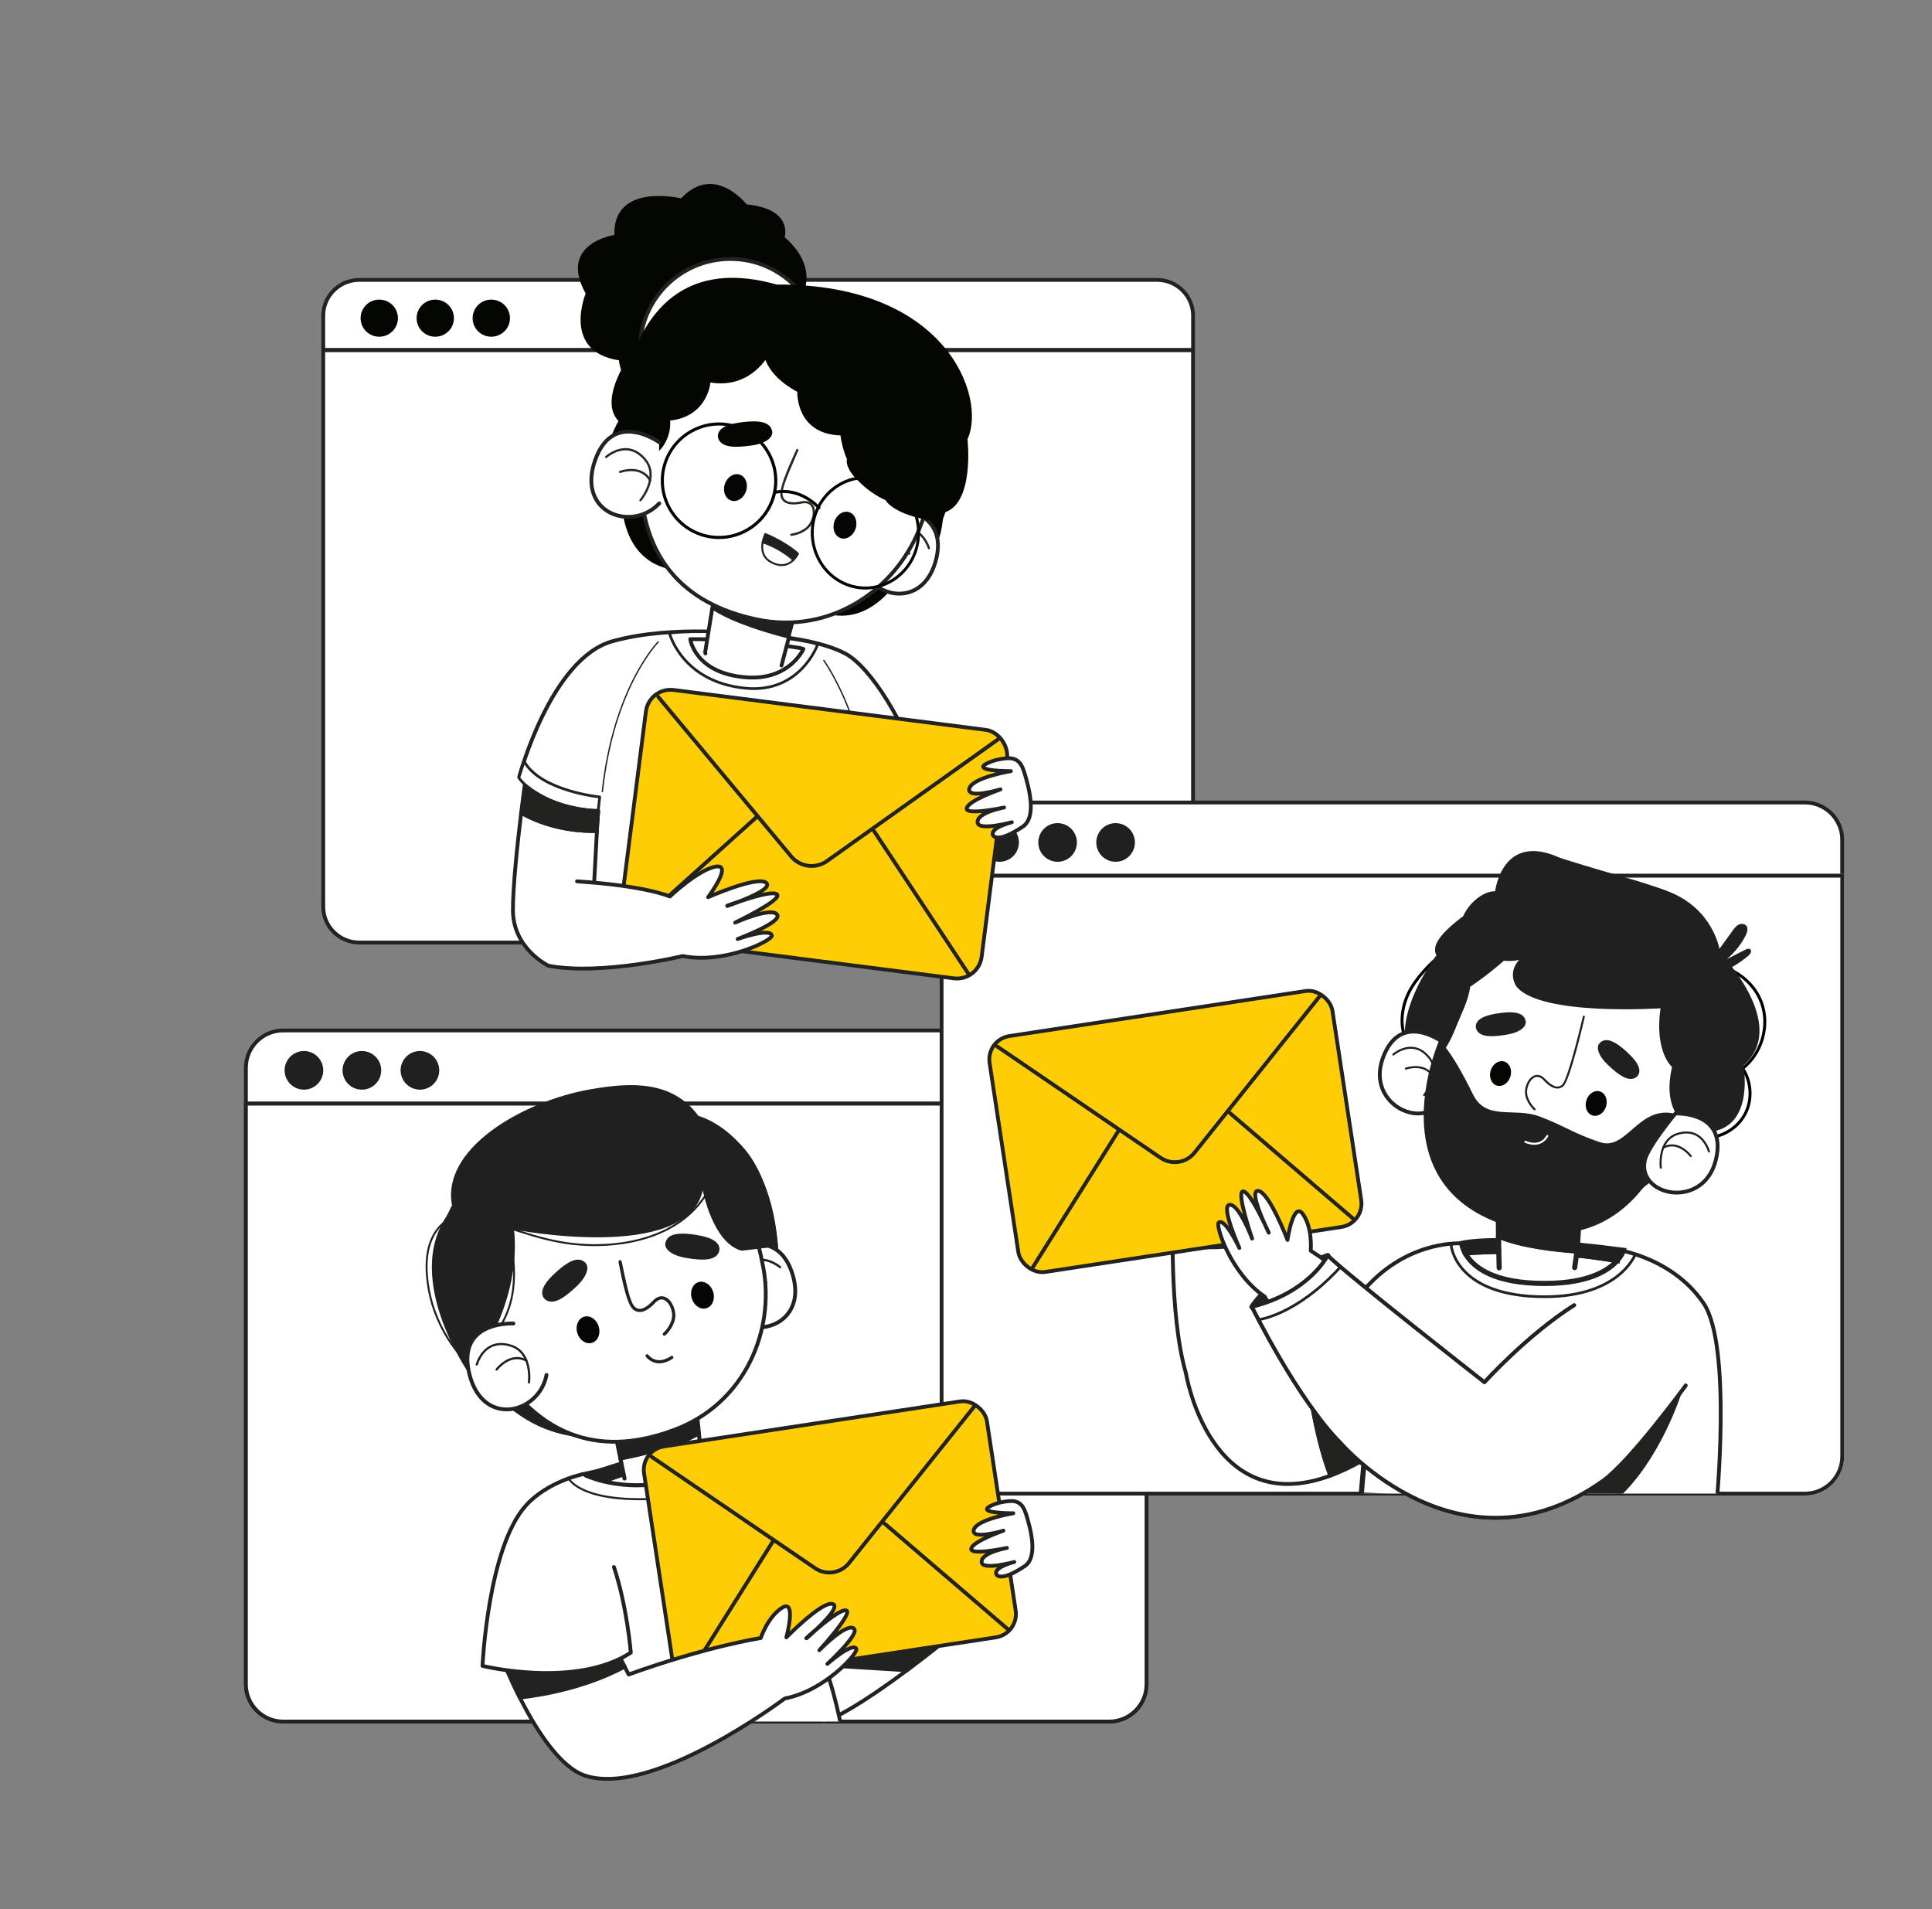
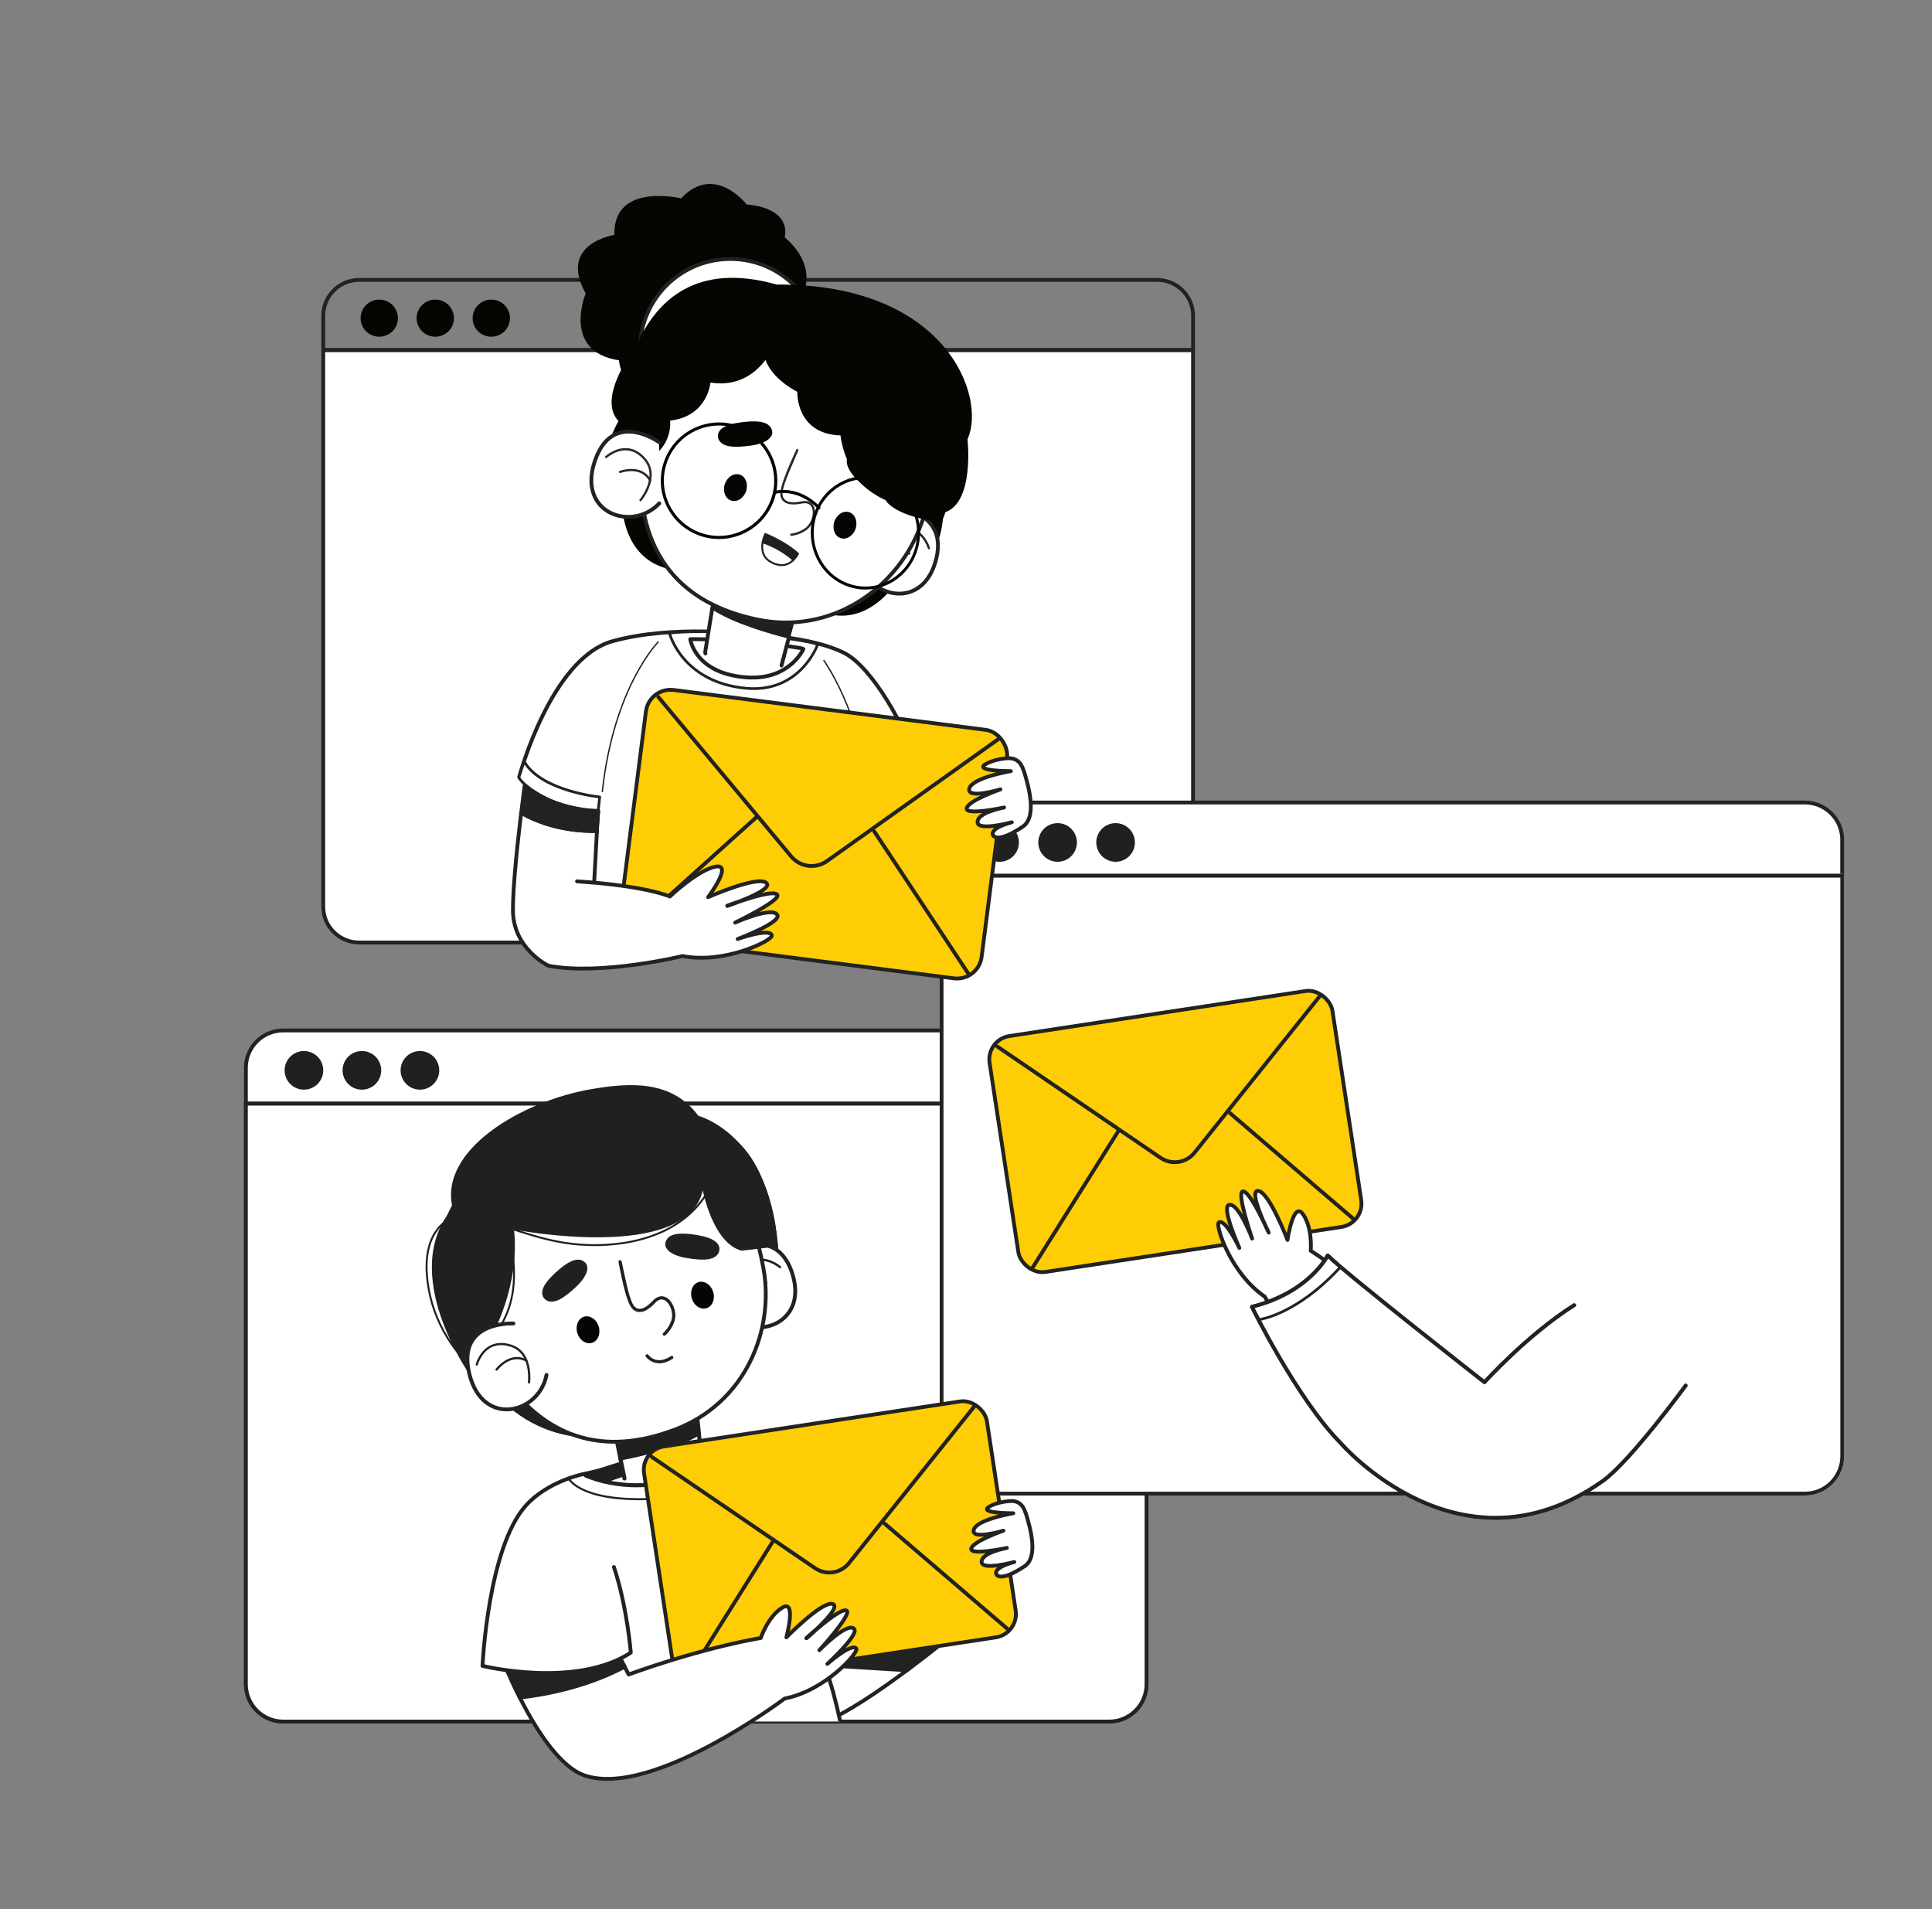
<svg xmlns="http://www.w3.org/2000/svg" id="OBJECTS" viewBox="0 0 506 500">
  <rect x="0" y="0" width="506" height="500" fill="#808080" stroke="none" />
  <defs>
    <style>.cls-1,.cls-2,.cls-3,.cls-4,.cls-5,.cls-6{fill:#fff;}.cls-7,.cls-8,.cls-9,.cls-10,.cls-2,.cls-11,.cls-12,.cls-3,.cls-4,.cls-5,.cls-13,.cls-6,.cls-14,.cls-15,.cls-16{stroke-linecap:round;stroke-linejoin:round;}.cls-7,.cls-8,.cls-10,.cls-2,.cls-3,.cls-4,.cls-5,.cls-13,.cls-6,.cls-14,.cls-15,.cls-16{stroke:#222221;}.cls-7,.cls-17,.cls-3{stroke-width:1.34px;}.cls-7,.cls-15,.cls-16{fill:#222221;}.cls-18,.cls-8,.cls-9,.cls-10,.cls-19,.cls-20,.cls-21,.cls-11,.cls-22,.cls-13,.cls-14{fill:none;}.cls-18,.cls-17,.cls-19,.cls-20,.cls-21,.cls-23,.cls-24,.cls-25{stroke-miterlimit:10;}.cls-18,.cls-17,.cls-19,.cls-20,.cls-12,.cls-23,.cls-24,.cls-25{stroke:#202020;}.cls-18,.cls-10,.cls-24,.cls-5{stroke-width:.71px;}.cls-9,.cls-11{stroke:#fff;}.cls-9,.cls-14{stroke-width:.53px;}.cls-17,.cls-12,.cls-23,.cls-24,.cls-26,.cls-25{fill:#202020;}.cls-27{fill:#040602;}.cls-28{fill:#3a2924;}.cls-2,.cls-20,.cls-25{stroke-width:.5px;}.cls-29{fill:#040504;}.cls-19{stroke-width:.35px;}.cls-30{fill:#ffcd05;}.cls-21{stroke:#000;stroke-width:.78px;}.cls-31{fill:#d38b35;}.cls-32{fill:#683936;}.cls-12,.cls-13,.cls-6,.cls-16{stroke-width:1.06px;}.cls-33{clip-path:url(#clippath-1);}.cls-23{stroke-width:.25px;}.cls-34{fill:#d48b36;}.cls-35{clip-path:url(#clippath);}.cls-36{fill:#d8a079;}.cls-37{fill:#2e2521;}.cls-38{fill:#faf1e9;}</style>
    <clipPath id="clippath">
      <path class="cls-22" d="M64.4,268.88v172.18c0,5.4,4.38,9.78,9.78,9.78h216.32c5.4,0,9.78-4.38,9.78-9.78v-172.18H64.4Z" />
    </clipPath>
    <clipPath id="clippath-1">
-       <path class="cls-22" d="M246.61,203.03v178.34c0,5.4,4.38,9.78,9.78,9.78h216.32c5.4,0,9.78-4.38,9.78-9.78V203.03H246.61Z" />
-     </clipPath>
+       </clipPath>
  </defs>
  <g>
    <g>
      <g>
        <path class="cls-38" d="M300.27,279.63c0-5.4-4.38-9.78-9.78-9.78H74.18c-5.4,0-9.78,4.38-9.78,9.78v9.39h235.87v-9.39Z" />
        <path class="cls-1" d="M64.4,289.02v152.04c0,5.4,4.38,9.78,9.78,9.78h216.32c5.4,0,9.78-4.38,9.78-9.78v-152.04H64.4Z" />
        <path class="cls-8" d="M64.4,289.02v152.04c0,5.4,4.38,9.78,9.78,9.78h216.32c5.4,0,9.78-4.38,9.78-9.78v-152.04H64.4Z" />
      </g>
      <g>
        <path class="cls-38" d="M84.66,280.3c0,2.8-2.27,5.06-5.06,5.06s-5.06-2.27-5.06-5.06,2.27-5.06,5.06-5.06,5.06,2.27,5.06,5.06Z" />
-         <circle class="cls-38" cx="94.78" cy="280.3" r="5.06" />
        <path class="cls-38" d="M115.04,280.3c0,2.8-2.27,5.06-5.06,5.06s-5.06-2.27-5.06-5.06,2.27-5.06,5.06-5.06,5.06,2.27,5.06,5.06Z" />
      </g>
    </g>
    <g>
      <g>
        <path class="cls-4" d="M300.27,279.63c0-5.4-4.38-9.78-9.78-9.78H74.18c-5.4,0-9.78,4.38-9.78,9.78v9.39h235.87v-9.39Z" />
        <path class="cls-4" d="M64.4,289.02v152.04c0,5.4,4.38,9.78,9.78,9.78h216.32c5.4,0,9.78-4.38,9.78-9.78v-152.04H64.4Z" />
      </g>
      <g>
        <path class="cls-26" d="M84.66,280.3c0,2.8-2.27,5.06-5.06,5.06s-5.06-2.27-5.06-5.06,2.27-5.06,5.06-5.06,5.06,2.27,5.06,5.06Z" />
        <circle class="cls-26" cx="94.78" cy="280.3" r="5.06" />
        <path class="cls-26" d="M115.04,280.3c0,2.8-2.27,5.06-5.06,5.06s-5.06-2.27-5.06-5.06,2.27-5.06,5.06-5.06,5.06,2.27,5.06,5.06Z" />
      </g>
    </g>
  </g>
  <g class="cls-35">
    <g>
      <path class="cls-12" d="M228.07,401.84l-19.78,6.92s-.13,6.41,.1,14.81c6.74-.18,13.54-1.36,19.86-3.78l-.18-17.94Z" />
      <g>
        <g>
          <path class="cls-16" d="M206.12,431.12l2.14,4.5,29.27,1.79c6.64-4.96,11.85-9.29,11.85-9.29l-43.26,3Z" />
          <path class="cls-4" d="M208.65,436.43l6.94,14.58c5.79-2.09,14.71-8.21,21.94-13.6l-29.27-1.79,.39,.81Z" />
        </g>
        <path class="cls-4" d="M139.74,433.67s10.9,41.19,13.01,44.04c2.11,2.85,52.87,4.96,70.48-2.88,0,0-1.14-24.46-8.5-41.81,0,0,.19-2.95-.17-12.51,0,0,18.66-5.89,24.13-15.61,0,0-18.91-29.13-27.7-30.04-8.8-.91-20.18,2.68-20.18,2.68l-38.3,8.55" />
        <g>
          <path class="cls-6" d="M158.03,387.92c3.96,.97,10.12,1.73,17.29,.03,7.45-1.78,11.51-5.12,13.59-7.54-4.09,.04-9.75,.67-16.83,2.85-6.57,2.02-11.28,3.66-14.05,4.67Z" />
          <path class="cls-12" d="M153.35,386.37s1.74,.83,4.69,1.55c2.77-1.01,7.47-2.65,14.05-4.67,7.08-2.17,12.74-2.81,16.83-2.85,1.4-1.64,1.91-2.85,1.91-2.85-17.72,1.43-37.47,8.82-37.47,8.82Z" />
        </g>
        <g>
          <path class="cls-6" d="M183.69,381.57l-.43-4.03-.23-2.21c-5.86,3.46-15.72,5.66-20.55,6.58l1.08,5.27" />
          <path class="cls-12" d="M182.25,367.93l-21.62,4.9,1.36,6.64,.5,2.43c4.83-.93,14.69-3.13,20.55-6.58l-.78-7.39Z" />
        </g>
        <path class="cls-27" d="M132.77,370.53s0,0,0,0t0,0Z" />
        <path class="cls-20" d="M181.47,294.77c4.77-.33,9.45,2.07,12.71,5.58,3.26,3.5,5.26,8,6.68,12.57,2.05,6.57,3.02,13.47,2.87,20.34" />
        <path class="cls-26" d="M182.92,292.23s19.48,4.88,20.95,36.14l-80.93,31.48s-18.82-26.59-4.39-43.45c-3.76-15.38,18.39-27.98,35.79-31.08,10.75-1.91,21.6-2.49,28.58,6.9" />
        <path class="cls-4" d="M190.6,344.23l-3.59-14.85s15.38-10.17,20.28,3.49c4.89,13.66-9.47,18.76-16.68,11.36Z" />
        <path class="cls-26" d="M195.59,343.6s.08-.03,.11-.06c.12-.11,.13-.29,.03-.41-.05-.06-5.03-5.83-1.32-10.34,1.3-1.58,2.8-2.45,4.45-2.58,2.85-.23,5.23,1.84,5.25,1.86,.12,.11,.3,.09,.41-.03,.11-.12,.09-.3-.02-.41-.1-.09-2.58-2.25-5.68-2-1.81,.14-3.45,1.08-4.86,2.79-4.03,4.89,1.27,11.03,1.33,11.09,.08,.09,.2,.12,.3,.09Z" />
        <path class="cls-32" d="M200.79,336.1c.08-.03,.16-.09,.19-.18,.05-.15-.02-.32-.17-.37-.06-.02-5.75-2.02-8.16,2.5-.08,.14-.02,.32,.12,.39,.14,.08,.32,.02,.39-.12,2.18-4.07,7.4-2.24,7.45-2.22,.06,.02,.12,.02,.18,0Z" />
        <path class="cls-26" d="M189.06,303.41s7.46,10.21,10.43,27.29c2.74,15.76-5.8,34.89-26.04,42.33-19.02,6.99-37.76,4.82-51.23-17.97-13.47-22.78-9.31-43.59,14.21-55.63,23.16-11.86,43.61-9.1,52.63,3.97Z" />
        <path class="cls-4" d="M189.4,303.89s7.28,10.6,10.52,28.1c2.99,16.13-4.51,35.41-23.31,42.45-17.67,6.62-35.32,3.9-48.58-19.68-13.26-23.58-9.91-44.68,11.85-56.32,21.42-11.47,40.7-8.11,49.52,5.45Z" />
        <path class="cls-26" d="M184.06,311.72s2.6,13.82,10.16,15.81l7.94-.92s-3.09-49-52.72-36.17c-49.62,12.83-25.53,60.67-25.53,60.67,0,0,3.16,2.44,5.09-1.54,2.16-4.45,6.97-15.37,5.62-27.57,0,0,45.26,8.81,49.44-10.29" />
        <path class="cls-20" d="M132.4,318.23c1.54,6.74,2.95,13.71,1.82,20.54-1.13,6.83-5.32,13.57-11.88,15.79" />
        <path class="cls-20" d="M119.61,318.43c-3.02,.82-5.39,3.31-6.61,6.19s-1.42,6.09-1.2,9.2c.74,10.43,6.23,20.42,14.64,26.63" />
        <g>
          <path class="cls-4" d="M134.46,346.6s-15-.83-11.52,13.25c3.49,14.08,18.27,10.38,20.19,.22" />
          <path class="cls-26" d="M138.63,362.31s-.08,.02-.12,0c-.16-.02-.27-.17-.25-.33,0-.08,.96-7.64-4.63-9.34-1.96-.6-3.69-.49-5.14,.31-2.5,1.39-3.33,4.42-3.34,4.46-.04,.15-.2,.25-.35,.21-.16-.04-.25-.2-.21-.35,.04-.13,.9-3.3,3.62-4.81,1.59-.88,3.47-1.01,5.59-.36,6.06,1.84,5.05,9.89,5.04,9.97-.02,.12-.1,.21-.2,.24Z" />
          <path class="cls-26" d="M130.14,358.94c-.08,.03-.18,.01-.26-.04-.13-.1-.16-.28-.06-.41,.04-.05,3.67-4.86,8.18-2.44,.14,.08,.19,.25,.12,.39-.08,.14-.25,.19-.39,.12-4.07-2.18-7.4,2.23-7.44,2.28-.04,.05-.09,.09-.15,.1Z" />
        </g>
        <g>
          <path class="cls-23" d="M175.37,356.16c-3.91,2.1-6.11-.91-6.13-.94-.09-.13-.06-.31,.07-.4,.12-.09,.31-.06,.41,.07,.09,.12,2.18,2.94,6.07,.35,.14-.08,.31-.05,.4,.08,.09,.13,.05,.31-.08,.4-.25,.17-.5,.32-.74,.45Z" />
          <path class="cls-26" d="M143.21,340.58s-3.51-1.62,1.41-6.46c4.92-4.84,7.18-4.78,8.59-3.53,1.29,1.14,.58,3.65-2.23,6.31-3.38,3.2-5.84,4.65-7.77,3.69Z" />
          <path class="cls-29" d="M156.81,347.39c.57,1.89-.22,3.8-1.77,4.27-1.55,.47-3.27-.68-3.84-2.57-.57-1.89,.22-3.8,1.77-4.27,1.55-.47,3.27,.68,3.84,2.57Z" />
          <path class="cls-29" d="M186.79,338.33c.57,1.89-.22,3.8-1.77,4.27-1.55,.47-3.27-.68-3.84-2.57-.57-1.89,.22-3.8,1.77-4.27,1.55-.47,3.27,.68,3.84,2.57Z" />
          <path class="cls-26" d="M188.15,328.19s2.02-3.29-4.75-4.6c-6.77-1.31-8.63,0-9.11,1.81-.44,1.66,1.53,3.36,5.35,4.02,4.58,.79,7.43,.64,8.51-1.23Z" />
          <path class="cls-23" d="M174.06,349.67c-.11,.03-.22,0-.3-.09-.11-.12-.09-.3,.03-.41,.02-.02,1.93-1.72,2.32-4.01,.3-1.8-.65-4.07-1.99-4.77-.81-.42-1.67-.22-2.49,.59-.03,.03-.07,.07-.12,.13-2.82,3.02-4.63,2.59-5.66,1.7-1.88-1.63-3.32-10.48-3.74-12.33-.03-.16,.07-.31,.22-.35,.16-.04,.31,.06,.35,.22,1.12,4.97,2.08,10.75,3.55,12.02,1.21,1.05,2.84,.49,4.85-1.66,.06-.07,.11-.12,.14-.15,1.01-.98,2.13-1.23,3.17-.69,1.57,.82,2.64,3.33,2.3,5.38-.42,2.5-2.42,4.27-2.51,4.35-.03,.03-.07,.05-.11,.06Z" />
        </g>
        <path class="cls-20" d="M188.08,303.9c-.62,6.31-4.48,12.04-9.62,15.76-5.14,3.72-11.45,5.57-17.76,6.18-4.59,.44-9.23,.27-13.77-.53-4.93-.86-9.7-2.44-14.46-4.01-3.88-1.28-7.75-2.56-11.63-3.84" />
      </g>
      <path class="cls-9" d="M186.97,478.91c-12.59,.15-24.75,.03-24.75,.03,0,0-1.34,1.18-2.63,3.96" />
      <path class="cls-14" d="M180.28,449.08c9.27-2.22,18.19-5.87,26.37-10.76" />
      <path class="cls-13" d="M212.16,392.48s2.62,17.35,2.41,28.04" />
      <path class="cls-14" d="M214.47,416.28s13.35-4.76,22.26-14.02" />
      <path class="cls-14" d="M177.48,390.86c15.52-5.06,16.97-13.93,16.97-13.93" />
    </g>
  </g>
  <g>
-     <path class="cls-1" d="M312.47,82.67c0-5.18-4.23-9.37-9.44-9.37H94.1c-5.21,0-9.44,4.2-9.44,9.37v9h227.81v-9Z" />
    <path class="cls-1" d="M84.66,91.67V237.46c0,5.18,4.23,9.37,9.44,9.37h208.92c5.21,0,9.44-4.2,9.44-9.37V91.67H84.66Z" />
  </g>
  <g>
    <g>
      <path class="cls-8" d="M312.47,82.67c0-5.18-4.23-9.37-9.44-9.37H94.1c-5.21,0-9.44,4.2-9.44,9.37v9h227.81v-9Z" />
      <path class="cls-8" d="M84.66,91.67V237.46c0,5.18,4.23,9.37,9.44,9.37h208.92c5.21,0,9.44-4.2,9.44-9.37V91.67H84.66Z" />
    </g>
    <g>
      <path class="cls-27" d="M104.22,83.32c0,2.68-2.19,4.86-4.89,4.86s-4.89-2.17-4.89-4.86,2.19-4.86,4.89-4.86,4.89,2.17,4.89,4.86Z" />
      <path class="cls-27" d="M118.89,83.32c0,2.68-2.19,4.86-4.89,4.86s-4.89-2.17-4.89-4.86,2.19-4.86,4.89-4.86,4.89,2.17,4.89,4.86Z" />
      <path class="cls-27" d="M133.56,83.32c0,2.68-2.19,4.86-4.89,4.86s-4.89-2.17-4.89-4.86,2.19-4.86,4.89-4.86,4.89,2.17,4.89,4.86Z" />
    </g>
  </g>
  <g>
    <g>
      <path class="cls-4" d="M482.48,219.94c0-5.4-4.38-9.78-9.78-9.78h-216.32c-5.4,0-9.78,4.38-9.78,9.78v9.39h235.87v-9.39Z" />
      <path class="cls-11" d="M246.61,229.33v152.04c0,5.4,4.38,9.78,9.78,9.78h216.32c5.4,0,9.78-4.38,9.78-9.78V229.33H246.61Z" />
    </g>
    <g>
      <circle class="cls-26" cx="261.8" cy="220.62" r="5.06" />
      <circle class="cls-26" cx="276.99" cy="220.62" r="5.06" />
      <circle class="cls-26" cx="292.18" cy="220.62" r="5.06" />
    </g>
    <path class="cls-4" d="M246.61,229.33v152.04c0,5.4,4.38,9.78,9.78,9.78h216.32c5.4,0,9.78-4.38,9.78-9.78V229.33H246.61Z" />
  </g>
  <g>
    <g>
      <g>
        <g>
          <path class="cls-4" d="M196.86,166.18s15.62,.34,24.46,4.94c6.77,3.52,16.31,19.06,19.64,31.81,0,0-8.15,6.66-19.18,7.01,0,0,0,20-2.07,27.92-2.07,7.92-53.74,9.99-65.11,.69l2.07-26.2s-13.9-.11-20.67-8.96c0,0,8.27-31.01,24.46-35.48,16.19-4.48,36.4-1.72,36.4-1.72Z" />
          <path class="cls-5" d="M240.95,202.93l-1.22-3.51c-6.96,4.64-12.96,5.27-12.96,5.27l1.13,4.27s7.69-1.69,13.05-6.02Z" />
          <path class="cls-5" d="M214.13,168.83c-.22-.8-24.57-4.62-38.8-3.04,0,0,3.22,12.88,20.04,14.45,14.23,1.33,18.76-11.4,18.76-11.4Z" />
          <path class="cls-4" d="M210.41,169.97c-.17-.52-20.15-2.76-29.63-2.58,0,0,1.2,8.97,14.64,9.99,11.37,.86,14.99-7.41,14.99-7.41Z" />
          <path class="cls-18" d="M210.41,169.97c-.17-.52-20.15-2.76-29.63-2.58,0,0,1.2,8.97,14.64,9.99,11.37,.86,14.99-7.41,14.99-7.41Z" />
          <path class="cls-4" d="M184.75,171.13c-.05-.23-.06-.36-.06-.36l1.54-9.51,.35-2.19c5.64,3.76,15.33,6.49,20.08,7.68l-1.98,7.53" />
          <path class="cls-18" d="M184.75,171.13c-.05-.23-.06-.36-.06-.36l1.54-9.51,.35-2.19c5.64,3.76,15.33,6.49,20.08,7.68l-1.98,7.53" />
          <path class="cls-24" d="M187.77,151.76l21.24,6.07-1.72,6.53-.63,2.39c-4.76-1.19-14.44-3.92-20.08-7.68l1.18-7.31Z" />
        </g>
        <g>
          <path class="cls-27" d="M166.69,90.49s-10.68,13.62-4.69,19.78c0,0-7.49,12.06,.84,18.39,0,0-1.52,17.03,12.21,20.32l15.91-56.33-24.28-2.16Z" />
          <path class="cls-27" d="M253.39,114.98s1.98,17.2-6.35,19.31c0,0,.07,14.2-10.34,15.23,0,0-7.62,15.31-21.04,10.93l15.91-56.33,21.82,10.86Z" />
          <path class="cls-27" d="M178.38,51.95s-17.83-4.31-17.48,9.58c0,0-14.84,2.19-7.51,15.34,0,0-6.35,15.19,8.72,17.49,0,0,1.08,14.94,20.97,12.34,0,0,15.18,5.78,20.39-9.82,0,0,8.52-6,5.84-17.92,0,0,6.25-8.09-3.81-16.86,0,0,2.35-7.38-9.96-8.57,0,0-8.44-10.9-17.15-1.58Z" />
          <circle class="cls-4" cx="191.3" cy="91.49" r="23.68" transform="translate(-3.26 7.15) rotate(-2.12)" />
          <g>
            <path class="cls-27" d="M251.47,110.36s1.09,12.71-5.76,28.66c-6.32,14.72-24.79,25.97-47.38,20.91-21.23-4.76-37.08-17.03-36.6-43.62,.47-26.59,15.9-41.68,44.05-38.64,27.72,2.99,44.8,16.72,45.71,32.68Z" />
            <path class="cls-28" d="M198.32,159.93c4.33-3.64-32.27-47.26-36.6-43.62" />
          </g>
          <path class="cls-4" d="M230.07,132.18s18.44-.28,15.21,13.86c-3.23,14.14-18.08,10.71-20.18,.59" />
          <path class="cls-37" d="M229.63,148.79s.08,.01,.12,0c.16-.02,.27-.17,.24-.33-.01-.08-1.1-7.62,4.46-9.42,1.95-.63,3.68-.56,5.14,.22,2.52,1.34,3.41,4.36,3.42,4.39,.04,.15,.2,.24,.36,.2,.15-.04,.24-.2,.2-.36-.04-.13-.96-3.28-3.7-4.75-1.61-.85-3.49-.94-5.6-.26-6.03,1.95-4.87,9.98-4.85,10.06,.02,.12,.1,.21,.21,.24Z" />
          <path class="cls-37" d="M238.06,145.26c.09,.02,.18,0,.26-.05,.13-.1,.15-.28,.05-.41-.04-.05-3.76-4.79-8.22-2.29-.14,.08-.19,.26-.11,.4,.08,.14,.25,.19,.4,.11,4.03-2.26,7.44,2.1,7.48,2.14,.04,.05,.09,.09,.15,.1Z" />
          <path class="cls-4" d="M246.86,109.63s.42,12.86-6.27,29.34c-6.17,15.21-22.87,27.41-42.51,23.22-18.45-3.94-31.86-15.74-30.33-42.75,1.53-27.01,15.72-42.98,40.32-41.07,24.23,1.88,38.66,15.09,38.78,31.26Z" />
          <path class="cls-27" d="M203.44,74.52c-42.04-11.88-41.65,40.15-41.65,40.15l5.33,6.68c9.44-3.05,8.39-11.21,8.39-11.21,9.89-1.12,10.55-9.96,10.55-9.96,7.54,1.22,12.1-2.83,14.41-5.91,1.01,2.6,3.34,5.62,8.35,8.35,0,0-.47,11.02,11.31,11.41,0,0,1.12,12.29,11.8,16.95,0,0,1.8,3.82,12.98,5.55,0,0,3.12-9.84,8.5-21.55,4.99-10.87-5.36-40.69-49.96-40.46Z" />
          <g>
            <path class="cls-4" d="M172.62,115.8s-12.19-8.78-16.84,4.96c-4.65,13.74,9.81,18.59,16.89,11.06" />
            <path class="cls-37" d="M167.67,131.28s-.08-.03-.11-.06c-.12-.1-.14-.29-.03-.41,.05-.06,4.92-5.92,1.13-10.36-1.33-1.56-2.85-2.4-4.5-2.5-2.85-.18-5.19,1.93-5.22,1.95-.12,.11-.3,.1-.41-.02-.11-.12-.1-.3,.02-.41,.1-.09,2.54-2.29,5.64-2.11,1.82,.11,3.47,1.02,4.91,2.71,4.12,4.82-1.07,11.05-1.13,11.11-.08,.09-.19,.12-.3,.09Z" />
            <path class="cls-37" d="M162.33,123.87c-.09-.02-.16-.09-.19-.18-.06-.15,.02-.32,.17-.38,.06-.02,5.71-2.12,8.21,2.35,.08,.14,.03,.32-.11,.4-.14,.08-.32,.03-.4-.11-2.25-4.03-7.44-2.11-7.49-2.09-.06,.02-.12,.02-.18,0Z" />
          </g>
          <g>
            <path class="cls-27" d="M188.27,115.19s-1.92-3.36,4.9-4.45c6.81-1.09,8.62,.27,9.05,2.1,.39,1.68-1.64,3.31-5.48,3.84-4.61,.64-7.45,.4-8.47-1.5Z" />
            <path class="cls-29" d="M195.4,128.63c-.63,1.87-2.39,2.97-3.92,2.45-1.54-.52-2.27-2.46-1.64-4.33,.63-1.87,2.39-2.97,3.92-2.45,1.54,.52,2.27,2.46,1.64,4.33Z" />
            <path class="cls-29" d="M220.16,140.92c-1.54-.52-2.27-2.46-1.64-4.33,.63-1.87,2.39-2.97,3.92-2.45,1.54,.52,2.27,2.46,1.64,4.33-.63,1.87-2.39,2.97-3.92,2.45" />
            <path class="cls-27" d="M232.1,129.56s3.56-1.51-1.2-6.5c-4.76-4.99-7.02-5.01-8.47-3.81-1.32,1.1-.7,3.63,2.03,6.38,3.28,3.3,5.69,4.83,7.64,3.93Z" />
            <path class="cls-37" d="M207.15,140.32c-.1-.04-.18-.13-.2-.25-.02-.16,.1-.3,.26-.32,.03,0,2.57-.28,4.21-1.92,1.29-1.29,1.83-3.69,1.15-5.04-.41-.81-1.23-1.14-2.37-.96-.04,0-.09,.02-.17,.03-4.05,.82-5.28-.57-5.6-1.89-.58-2.42,3.38-10.47,4.11-12.21,.06-.15,.23-.21,.38-.16,.15,.06,.22,.23,.16,.38-1.97,4.7-4.54,9.96-4.08,11.85,.38,1.56,2.03,2.05,4.92,1.46,.09-.02,.16-.03,.2-.04,1.39-.22,2.45,.23,2.98,1.27,.8,1.58,.22,4.25-1.25,5.72-1.79,1.79-4.45,2.08-4.56,2.09-.04,0-.08,0-.12-.01Z" />
          </g>
          <path class="cls-34" d="M163.3,132.75s0,0,0,0t0,0Z" />
          <path class="cls-34" d="M237.27,153.65s0,0,0,0t0,0Z" />
          <g>
            <path class="cls-27" d="M213.19,134.53c2.65-7.71,10.85-11.75,18.28-8.99,7.43,2.76,11.31,11.27,8.65,18.99-2.65,7.71-10.85,11.75-18.28,8.99-7.43-2.76-11.31-11.27-8.65-18.99Zm.72,.27c-2.51,7.3,1.16,15.37,8.19,17.98,7.03,2.61,14.79-1.21,17.31-8.51,2.51-7.3-1.16-15.37-8.19-17.98-7.03-2.61-14.79,1.21-17.31,8.51Z" />
            <path class="cls-27" d="M173.95,120.76c2.83-7.92,11.58-12.07,19.51-9.24,7.92,2.83,12.07,11.58,9.24,19.51-2.83,7.92-11.58,12.07-19.51,9.24-7.92-2.83-12.07-11.58-9.24-19.51Zm.76,.27c-2.68,7.5,1.24,15.79,8.74,18.47,7.5,2.68,15.79-1.24,18.47-8.75,2.68-7.5-1.24-15.79-8.75-18.47-7.5-2.68-15.79,1.24-18.47,8.75Z" />
            <path class="cls-27" d="M202.89,129.28c.07,.02,.14,.03,.21,.02,6.61-1.25,11.02,3.9,11.07,3.96,.14,.17,.4,.19,.57,.05,.17-.14,.19-.4,.05-.57-.05-.05-4.77-5.57-11.84-4.23-.22,.04-.36,.25-.32,.47,.03,.15,.13,.26,.26,.31Z" />
          </g>
          <g>
            <path class="cls-25" d="M207.81,146.65c.81-.8,1.2-1.65,1.2-1.65-3.62-3.24-8.58-5.15-8.58-5.15,0,0-.47,.92-.69,2.16,2.08,.71,5.2,2.11,8.07,4.64Z" />
            <path class="cls-2" d="M199.74,142.01c-.3,1.66-.17,3.87,2.14,5.16,2.85,1.59,4.8,.59,5.93-.52-2.87-2.53-5.99-3.93-8.07-4.64Z" />
          </g>
        </g>
      </g>
      <path class="cls-19" d="M215.7,172.85s9.06,12.65,10.96,30.77" />
      <path class="cls-19" d="M172.49,168s-11.8,11.8-14.75,39.42" />
      <path class="cls-5" d="M156.66,212.34l.41-3.63s-15.36-1.5-19.79-9.3l-1.4,4.24s4.63,7.5,20.77,8.69Z" />
    </g>
    <path class="cls-15" d="M217.76,213.65l3.13,12.17c7-.86,13.57-3.48,19.29-7.38-2.39-7.92-4.76-14.99-4.76-14.99,0,0-6.14,8.12-17.65,10.21Z" />
    <path class="cls-4" d="M222.14,230.71l16.02,20.35s8.29-6.08,6.4-16.06c-.81-4.27-2.6-10.65-4.38-16.56-5.72,3.9-12.28,6.52-19.29,7.38l1.26,4.9Z" />
    <g>
      <g>
        <path class="cls-22" d="M193.2,236.24c-1.59,.55-2.71,.97-2.71,.97,0,0,1.16-.39,2.71-.97Z" />
        <g>
          <rect class="cls-30" x="165.47" y="185.64" width="95.36" height="65.6" rx="6.5" ry="6.5" transform="translate(29.38 -25.24) rotate(7.28)" />
          <rect class="cls-8" x="165.47" y="185.64" width="95.36" height="65.6" rx="6.5" ry="6.5" transform="translate(29.38 -25.24) rotate(7.28)" />
          <path class="cls-8" d="M172.42,182.53l34.79,41.75c2.33,2.79,6.41,3.32,9.37,1.22l44.97-31.98" />
          <line class="cls-4" x1="228.95" y1="217.7" x2="253.7" y2="255.11" />
          <line class="cls-4" x1="198.35" y1="213.79" x2="165" y2="243.78" />
        </g>
        <path class="cls-4" d="M203.58,239.61c-1.3-2.35-11.04,2-11.04,2,0,0,12.55-6.04,10.95-7.4-1.1-.93-6.81,.83-10.29,2.03-1.55,.59-2.71,.97-2.71,.97,0,0,1.12-.43,2.71-.97,3.53-1.34,9.08-3.75,7.46-5.07-2.34-1.89-15.21,3.78-15.21,3.78,0,0,6.62-8.78,2.02-8-4.6,.77-12.03,7.83-12.03,7.83,0,0-5.97-2.77-24.31-3.98l4.48,.36,.73-13.54c-9.1,.13-15.76-2.46-19.84-4.75-.91,7.49-2.16,18.97-2.16,25.44,0,10.17,9.28,14.59,9.28,14.59,13.7,2.65,35.17-2.53,35.17-2.53,11.03,2.18,23.64-4.13,23.36-5.39-.47-2.09-8.95,.93-8.95,.93,0,0,11.5-4.32,10.39-6.31Z" />
        <path class="cls-15" d="M156.33,217.63l.34-5.29c-11.7,.1-19.24-6.73-19.24-6.73,0,0-.41,2.99-.93,7.27,4.08,2.29,10.74,4.88,19.84,4.75Z" />
      </g>
      <path class="cls-4" d="M193.2,236.24c-1.59,.55-2.71,.97-2.71,.97,0,0,1.16-.39,2.71-.97Z" />
    </g>
    <path class="cls-4" d="M268.13,201.87c-.76-2.39-2.09-3.51-4.59-3.28-1.58,.14-3.4,.51-5.06,1.34-4.16,2.06,6.27,2.01,6.27,2.01,0,0-10.12,1.67-10.88,4.56-.76,2.89,8.16,.22,8.16,.22,0,0-8.36,2.88-8.84,4.92-.49,2.03,9.79-.17,9.79-.17,0,0-7.28,1.3-6.94,3.96,.29,2.26,8.96-.1,8.96-.1,0,0-5.79,1.42-4.93,3.39,0,0,.87,2.39,7.8-2.24,3.72-2.49,1.66-10.23,.28-14.6Z" />
  </g>
  <g>
    <g class="cls-33">
      <g>
        <path class="cls-4" d="M356.69,391.33l92.75,4.23s4.32-43.09-3.27-54.27c-8.68-12.78-24.49-14.35-24.49-14.35l-38.83-1.32s-12.91-.96-23.99,10.43c-7.99,8.21-20.63,18.13-20.63,18.13" />
        <g>
          <path class="cls-4" d="M334.93,338.69s-1.97-17.51-3.82-24c0,0-8.86,6.23-23.86,2.29,0,0-1.16,27.1,3.32,42.5,0,0,6.21,38.58,37.86,26.97-2.4-6.25-5.15-16.79-6.99-34.35l-6.5-13.41Z" />
          <path class="cls-15" d="M341.43,352.1c1.84,17.56,4.59,28.1,6.99,34.35,2.47-.91,5.09-2.11,7.89-3.67l-14.87-30.68Z" />
        </g>
        <g>
          <g>
            <path class="cls-3" d="M383.68,328.09c1.57,2.94,6.04,7.54,18.7,7.98,13.14,.46,18.81-3.26,21.18-5.96-17.51-3.02-32.73-2.53-39.89-2.02Z" />
            <path class="cls-17" d="M423.57,330.1c1.31-1.49,1.62-2.67,1.62-2.67-33.45-4.36-42.35-1.8-42.35-1.8,0,0,.09,1.04,.84,2.46,7.16-.52,22.38-1.01,39.89,2.02Z" />
          </g>
          <g>
            <path class="cls-3" d="M392.64,332.02l-.14-6.2-.03-2.16c6.05,2.64,15.8,3.61,20.56,3.93l-.62,4.37" />
            <path class="cls-17" d="M392.34,313.28l21.4,2.19-.52,9.74-.19,2.4c-4.76-.33-14.51-1.29-20.56-3.93l-.12-10.39Z" />
          </g>
          <g>
            <path class="cls-21" d="M369.29,274.12c-3.12-4.31-2.47-10.47,.16-15.09,2.63-4.62,7.84-9.17,7.88-8.65" />
            <path class="cls-21" d="M447.09,297.93c4.14-.12,8.12-2.63,10.01-6.31,1.89-3.68,1.61-8.38-.7-11.82,5.06-3.93,7.15-11.26,4.93-17.27-2.22-6.01-8.57-10.22-14.97-9.93" />
            <g>
              <path class="cls-36" d="M407.68,314.58l-2.45,6.1c-7.16-.32-14.07-2.22-19.98-5.54l2.63-8.99,19.79,8.43Z" />
              <path class="cls-4" d="M383.7,249.3c-4.47,6.05-6.73,9.74-10.37,25.66-3.37,14.74,2.76,32.14,20.06,38.7,16.25,6.17,36.62,5.36,47.84-16.9,9.45-18.76,9.96-40.12-9.56-51.77-19.52-11.65-39.47-7.18-47.95,4.31Z" />
              <path class="cls-26" d="M396.32,229.42c-5.56,1.08-.27,1.06-4.74,4.55-4.46,3.49-18.16,11.25-15.38,16.19-2.13,3.01-10.33,14.79-7.84,24.84,.84,3.4,2.85,4.9,6.07,3.54,3.23-1.36,5.59-6.21,6.87-9.47,1.27-3.26,3.37-7.17,3.74-10.65,5.12-3.45,9.86-7.45,14.13-11.91,2.17-2.27,4.3-4.82,4.83-7.92,.53-3.09-1.17-6.78-4.26-7.34" />
              <path class="cls-26" d="M441.17,294.05s-5.86-3.4-3.25-14.63c0,0-4.65-3.83-3.03-15.37,0,0-31.42,2.12-37.72-5.69,0,0-2.51-3.44,.7-7,0,0-5.44,1.74-12.55-3.11-7.11-4.85,.69-14.96,6.27-14.85,0,0,1.78-15.8,17.1-8.69,15.32,7.11,18.77,5.29,27.9,8.62,9.13,3.34,13.04,10.66,13.99,16.3,0,0,18.24,18.7,6.03,29.43,0,0,2.92,15.47-8.1,17.25-11.02,1.78-7.35-2.26-7.35-2.26Z" />
              <path class="cls-26" d="M450.43,254.84c2.69-1.13,5.21-2.66,7.45-4.53,.51-.42,1.02-1.2,.55-1.66-.36-.35-.95-.14-1.4,.09-1.59,.82-3.19,1.64-4.78,2.46,2.01-1.7,3.69-3.79,4.91-6.13,.45-.86,.8-2.01,.14-2.71-.5-.53-1.39-.52-2.03-.16-.64,.35-1.09,.97-1.52,1.56-2.07,2.88-4.14,5.75-6.22,8.63" />
              <path class="cls-4" d="M377.49,287.63c1.43-3.4,.29-14.76,.29-14.76,0,0-11.05-8.34-15.61,4.22-4.56,12.56,11.63,19.31,15.32,10.54Z" />
              <path class="cls-26" d="M372.9,287.03s-.07-.03-.1-.06c-.11-.1-.12-.27-.02-.38,.05-.05,4.66-5.35,1.25-9.52-1.2-1.46-2.57-2.27-4.09-2.4-2.62-.22-4.82,1.67-4.84,1.69-.11,.1-.28,.09-.38-.02-.1-.11-.09-.28,.02-.38,.1-.08,2.39-2.06,5.24-1.82,1.67,.14,3.17,1.01,4.46,2.59,3.69,4.52-1.22,10.15-1.27,10.21-.07,.08-.18,.11-.28,.08Z" />
              <path class="cls-26" d="M368.13,280.1c-.08-.02-.14-.08-.17-.17-.05-.14,.02-.29,.16-.34,.05-.02,5.3-1.83,7.51,2.33,.07,.13,.02,.29-.11,.36-.13,.07-.29,.02-.36-.11-1.99-3.76-6.81-2.09-6.86-2.08-.06,.02-.11,.02-.17,0Z" />
              <path class="cls-26" d="M439.53,291.91s-8.91,40.92-45.46,28.92c-33.6-11.04-17.19-48.24-17.19-48.24,0,0,2.65,1.23,8.93,14.06,3.38,6.9,10.78,3.31,17.2,5.66,6.41,2.35,8.89,4.43,16.07,6.82,7.18,2.39,10.25-10.53,20.46-7.21Z" />
              <path class="cls-1" d="M400.12,299.52c3.91,1.2,5.36-1.91,5.37-1.94,.06-.13,0-.29-.13-.35-.13-.06-.29,0-.35,.13-.06,.13-1.45,3.05-5.43,1.4-.14-.05-.29,0-.35,.14-.06,.14,0,.29,.14,.35,.26,.11,.51,.2,.75,.27Z" />
              <path class="cls-4" d="M430.76,303.98c.72-3.62,8.04-12.38,8.04-12.38,0,0,13.83-.71,10.56,12.25-3.27,12.96-20.46,9.46-18.6,.13Z" />
              <path class="cls-26" d="M428.24,282.29s3.24-1.48-1.27-5.96c-4.51-4.48-6.59-4.44-7.9-3.29-1.19,1.05-.55,3.36,2.03,5.82,3.1,2.96,5.36,4.3,7.14,3.43Z" />
              <path class="cls-27" d="M415.47,288.18c-.53,1.74,.19,3.51,1.62,3.94,1.43,.44,3.02-.62,3.55-2.36,.53-1.74-.19-3.5-1.62-3.94-1.43-.44-3.02,.62-3.55,2.36Z" />
              <path class="cls-26" d="M386.78,269.79s-1.85-3.04,4.4-4.22c6.25-1.18,7.95,.03,8.38,1.71,.4,1.53-1.42,3.09-4.95,3.68-4.23,.71-6.85,.56-7.83-1.17Z" />
              <path class="cls-27" d="M395.58,281.93c-.53,1.74-2.12,2.79-3.55,2.36-1.43-.44-2.15-2.2-1.62-3.94,.53-1.74,2.12-2.79,3.55-2.36,1.43,.44,2.15,2.2,1.62,3.94Z" />
              <path class="cls-26" d="M434.89,306.06s.07,.01,.11,0c.15-.02,.25-.15,.23-.3,0-.07-.85-7.04,4.3-8.58,1.81-.54,3.4-.44,4.73,.31,2.29,1.29,3.05,4.09,3.06,4.12,.04,.14,.18,.23,.33,.19,.14-.04,.23-.18,.19-.33-.03-.12-.82-3.04-3.31-4.45-1.46-.82-3.19-.94-5.15-.36-5.59,1.67-4.69,9.09-4.68,9.16,.01,.11,.09,.19,.19,.22Z" />
              <path class="cls-26" d="M442.72,302.99c.08,.02,.17,.01,.24-.04,.12-.09,.14-.26,.06-.37-.03-.05-3.36-4.49-7.52-2.28-.13,.07-.18,.23-.11,.36,.07,.13,.23,.18,.36,.11,3.76-2,6.81,2.09,6.84,2.13,.04,.05,.08,.08,.14,.1Z" />
              <path class="cls-26" d="M401.85,290.76c.1,.03,.21,0,.28-.08,.1-.11,.09-.28-.02-.38-.02-.02-1.77-1.59-2.12-3.7-.27-1.66,.61-3.75,1.85-4.39,.75-.38,1.54-.19,2.29,.55,.02,.02,.06,.06,.11,.12,2.59,2.79,4.26,2.41,5.21,1.59,1.74-1.5,5.22-16.46,5.62-18.16,.03-.14-.06-.29-.2-.32-.14-.03-.29,.06-.32,.2-1.05,4.58-4.09,16.71-5.44,17.88-1.12,.96-2.62,.44-4.46-1.55-.06-.06-.1-.11-.13-.13-.92-.91-1.96-1.14-2.92-.65-1.45,.75-2.45,3.06-2.14,4.95,.38,2.3,2.21,3.95,2.29,4.02,.03,.03,.06,.04,.1,.06Z" />
              <path class="cls-26" d="M391.6,233.39s11-10.62,17.1-8.69c16.11,5.08,18.77,5.29,27.9,8.62" />
            </g>
            <path class="cls-31" d="M438.59,310.21s0,0,0,0t0,0Z" />
          </g>
        </g>
        <path class="cls-3" d="M356.53,391.25s1.09-14.23,3.22-31.33" />
        <line class="cls-3" x1="334.73" y1="334.9" x2="338.86" y2="359.5" />
        <path class="cls-7" d="M332.63,323.35c-13.9,5.73-24.33,1.85-24.33,1.85l-.12-4.12s11.16,3.95,23.86-2.29l.58,4.55Z" />
        <path class="cls-7" d="M308.19,321.08s8.67-5.75,23.86-2.29c0,0-9.25,5.69-23.86,2.29Z" />
-         <path class="cls-15" d="M439.83,364.89s-5.37,17.05-16.42,27.16c-11.05,10.11-21.79-1.58-21.79-1.58l38.21-25.58Z" />
      </g>
      <path class="cls-10" d="M380.06,326.05s.87,12.71,22.42,13.5c21.55,.79,25.66-11.05,25.74-10.82" />
    </g>
-     <path class="cls-7" d="M327.9,342.23s4.3-7.76,19.85-13.44c0,0-5.98,12.4-19.87,13.45" />
    <g>
      <rect class="cls-30" x="262.44" y="265.05" width="90.83" height="62.49" rx="6.19" ry="6.19" transform="translate(-41.03 49.63) rotate(-8.64)" />
      <rect class="cls-8" x="262.44" y="265.05" width="90.83" height="62.49" rx="6.19" ry="6.19" transform="translate(-41.03 49.63) rotate(-8.64)" />
      <path class="cls-8" d="M261.17,274.05l42.78,29.15c2.86,1.95,6.74,1.37,8.9-1.34l32.84-41.04" />
      <line class="cls-4" x1="322.13" y1="291.49" x2="354.57" y2="319.29" />
      <line class="cls-4" x1="293.08" y1="295.91" x2="270.37" y2="332.09" />
    </g>
    <path class="cls-4" d="M334.07,344.23c-1.81-2.86-2.84-4.68-2.84-4.68-8.87-6-13.05-18.77-12.01-19.42,1.73-1.09,5.37,6.68,5.37,6.68,0,0-4.79-10.67-2.7-11.26,2.47-.69,6.05,8.81,6.05,8.81,0,0-4.32-12.54-2.33-12.36,1.37,.12,4,5.17,5.52,8.32,.64,1.44,1.16,2.49,1.16,2.49,0,0-.46-1.05-1.16-2.49-1.46-3.29-3.55-8.66-1.57-8.44,2.85,.31,7.64,12.83,7.64,12.83,0,0,1.5-10.36,4.06-6.73,2.56,3.63,2.03,9.56,2.03,9.56,0,0,2.41,1.51,6.53,4.54" />
    <path class="cls-4" d="M441.47,362.85s-14.57,19.9-21.65,24.93c-37.32,26.54-68.64-9.84-68.64-9.84-11.32-11.37-23.29-35.71-23.29-35.71,15.06-3.73,19.85-13.44,19.85-13.44,4.73,4.81,41.05,33.21,41.05,33.21,0,0,11.24-12.44,23.49-20.18" />
    <path class="cls-4" d="M441.47,362.85s-14.57,19.9-21.65,24.93c-37.32,26.54-68.64-9.84-68.64-9.84-11.32-11.37-23.29-35.71-23.29-35.71,15.06-3.73,19.85-13.44,19.85-13.44,4.73,4.81,41.05,33.21,41.05,33.21,0,0,11.24-12.44,23.49-20.18" />
    <path class="cls-10" d="M330.11,345.51s9.63-1.42,20.68-13.42" />
  </g>
  <g>
    <g>
      <rect class="cls-30" x="171.95" y="372.53" width="90.83" height="62.49" rx="6.19" ry="6.19" transform="translate(-58.21 37.25) rotate(-8.64)" />
      <rect class="cls-8" x="171.95" y="372.53" width="90.83" height="62.49" rx="6.19" ry="6.19" transform="translate(-58.21 37.25) rotate(-8.64)" />
      <path class="cls-8" d="M170.68,381.52l42.78,29.15c2.86,1.95,6.74,1.37,8.9-1.34l32.84-41.04" />
      <line class="cls-4" x1="231.65" y1="398.97" x2="264.09" y2="426.77" />
      <line class="cls-4" x1="202.6" y1="403.38" x2="179.88" y2="439.57" />
    </g>
    <g>
      <path class="cls-16" d="M154.72,419.41c-5.6-.06-12.02,5.71-24.56,11.48,1.45,3.91,3.51,8.8,5.98,13.67,6.97-.82,17.69-2.88,27.46-8.08l-8.89-17.08Z" />
      <path class="cls-4" d="M224.27,431.74c-1.16-1.68-7.58,4-7.58,4,0,0,8.63-7.89,6.95-9.26-1.99-1.61-9.05,5.68-9.05,5.68,0,0,8.95-9.79,7.05-10.42-1.3-.43-5.73,3.15-8.37,5.44-1.16,1.07-2.05,1.82-2.05,1.82,0,0,.84-.78,2.05-1.82,2.65-2.44,6.7-6.54,4.79-7.13-2.74-.84-12.11,8.74-12.11,8.74,0,0,2.74-10.11-1.05-7.79-3.79,2.32-5.66,7.97-5.66,7.97,0,0-13.96,2.14-34.59,9.54l-1.05-2.02c-9.78,5.2-20.49,7.26-27.46,8.08,4.67,9.21,10.8,18.32,17.04,20.41,17.71,5.92,52.35-20.18,52.35-20.18,10.53-1.99,19.43-12.04,18.74-13.05Z" />
      <path class="cls-4" d="M213.26,427.18c-1.21,1.05-2.05,1.82-2.05,1.82,0,0,.89-.75,2.05-1.82Z" />
    </g>
    <path class="cls-4" d="M152.52,386.1s-9.09,1.84-14.78,8.16c-9.96,11.06-11.37,42-11.37,42,0,0,24.32,6,38.84-3.47,0,0-.95-12-4.42-22.42" />
    <path class="cls-14" d="M148.83,387.01s2.56,6.08,20.89,5.57" />
    <path class="cls-4" d="M268.62,396.24c-.72-2.28-1.99-3.34-4.38-3.13-1.51,.14-3.24,.49-4.82,1.27-3.96,1.97,5.97,1.91,5.97,1.91,0,0-9.64,1.59-10.36,4.35-.73,2.76,7.77,.21,7.77,.21,0,0-7.96,2.75-8.42,4.68-.46,1.93,9.33-.16,9.33-.16,0,0-6.93,1.24-6.61,3.78,.27,2.15,8.54-.1,8.54-.1,0,0-5.51,1.36-4.69,3.23,0,0,.83,2.28,7.43-2.14,3.55-2.38,1.58-9.75,.26-13.91Z" />
  </g>
</svg>